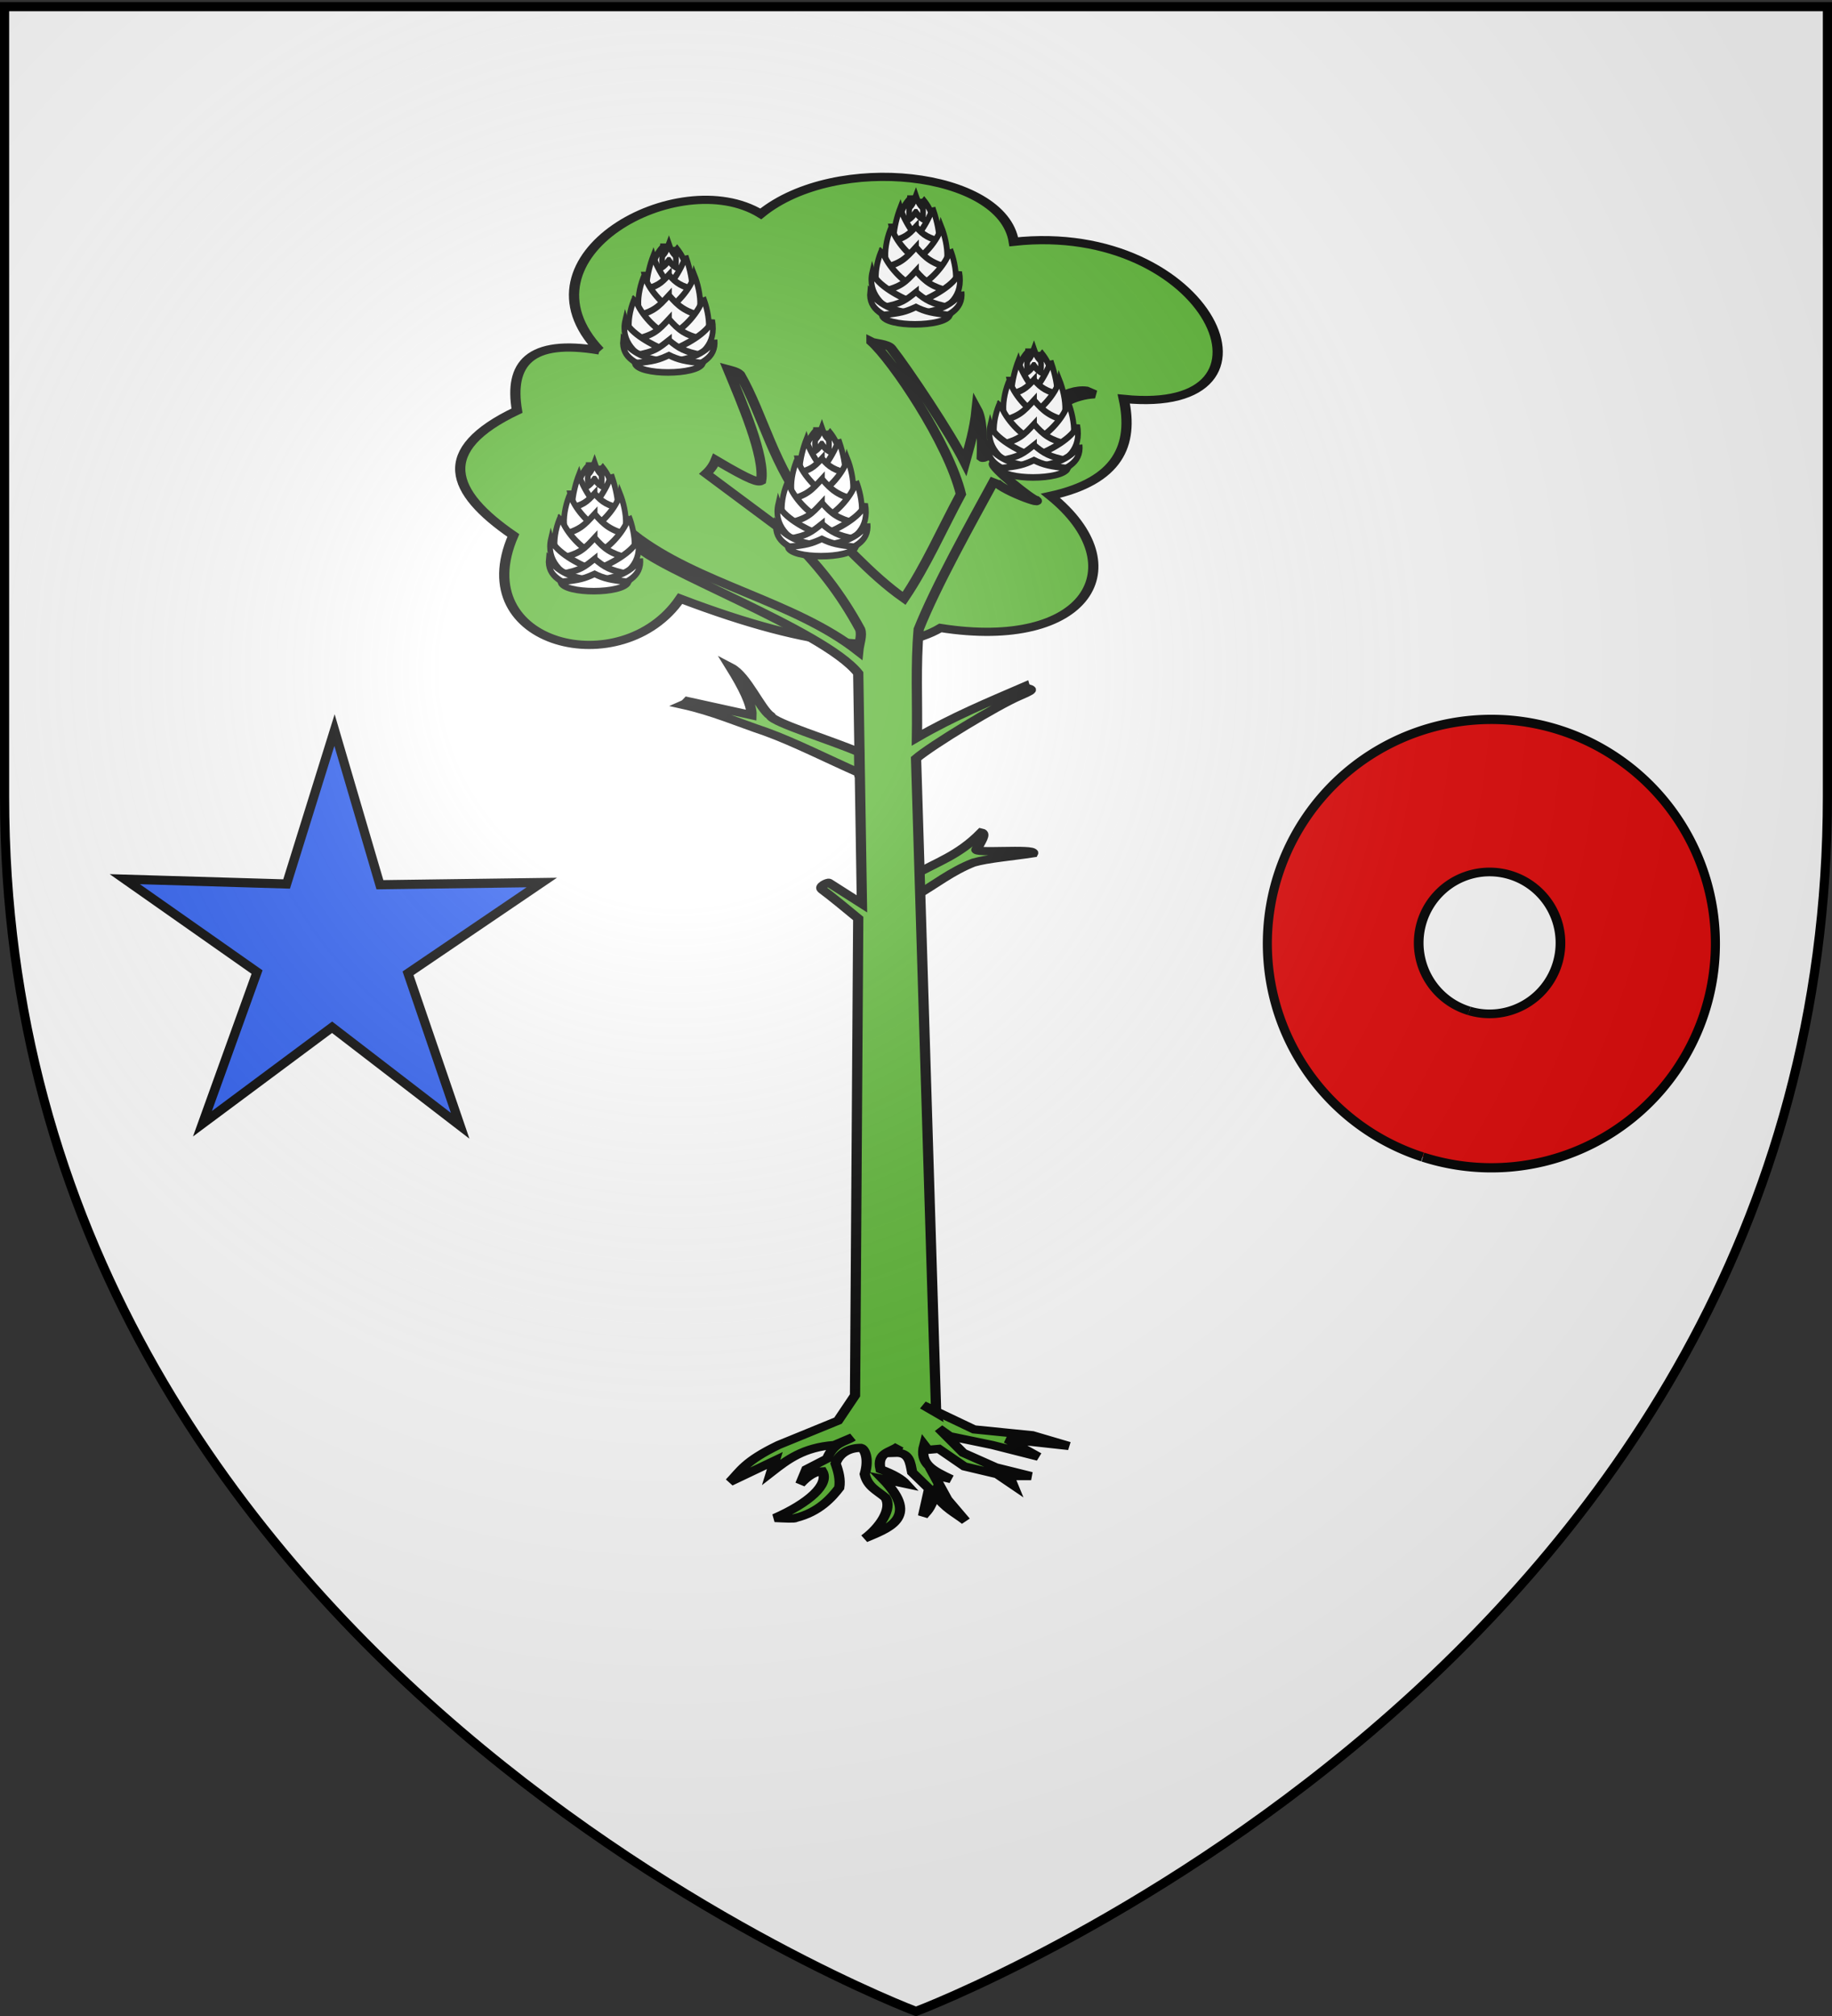
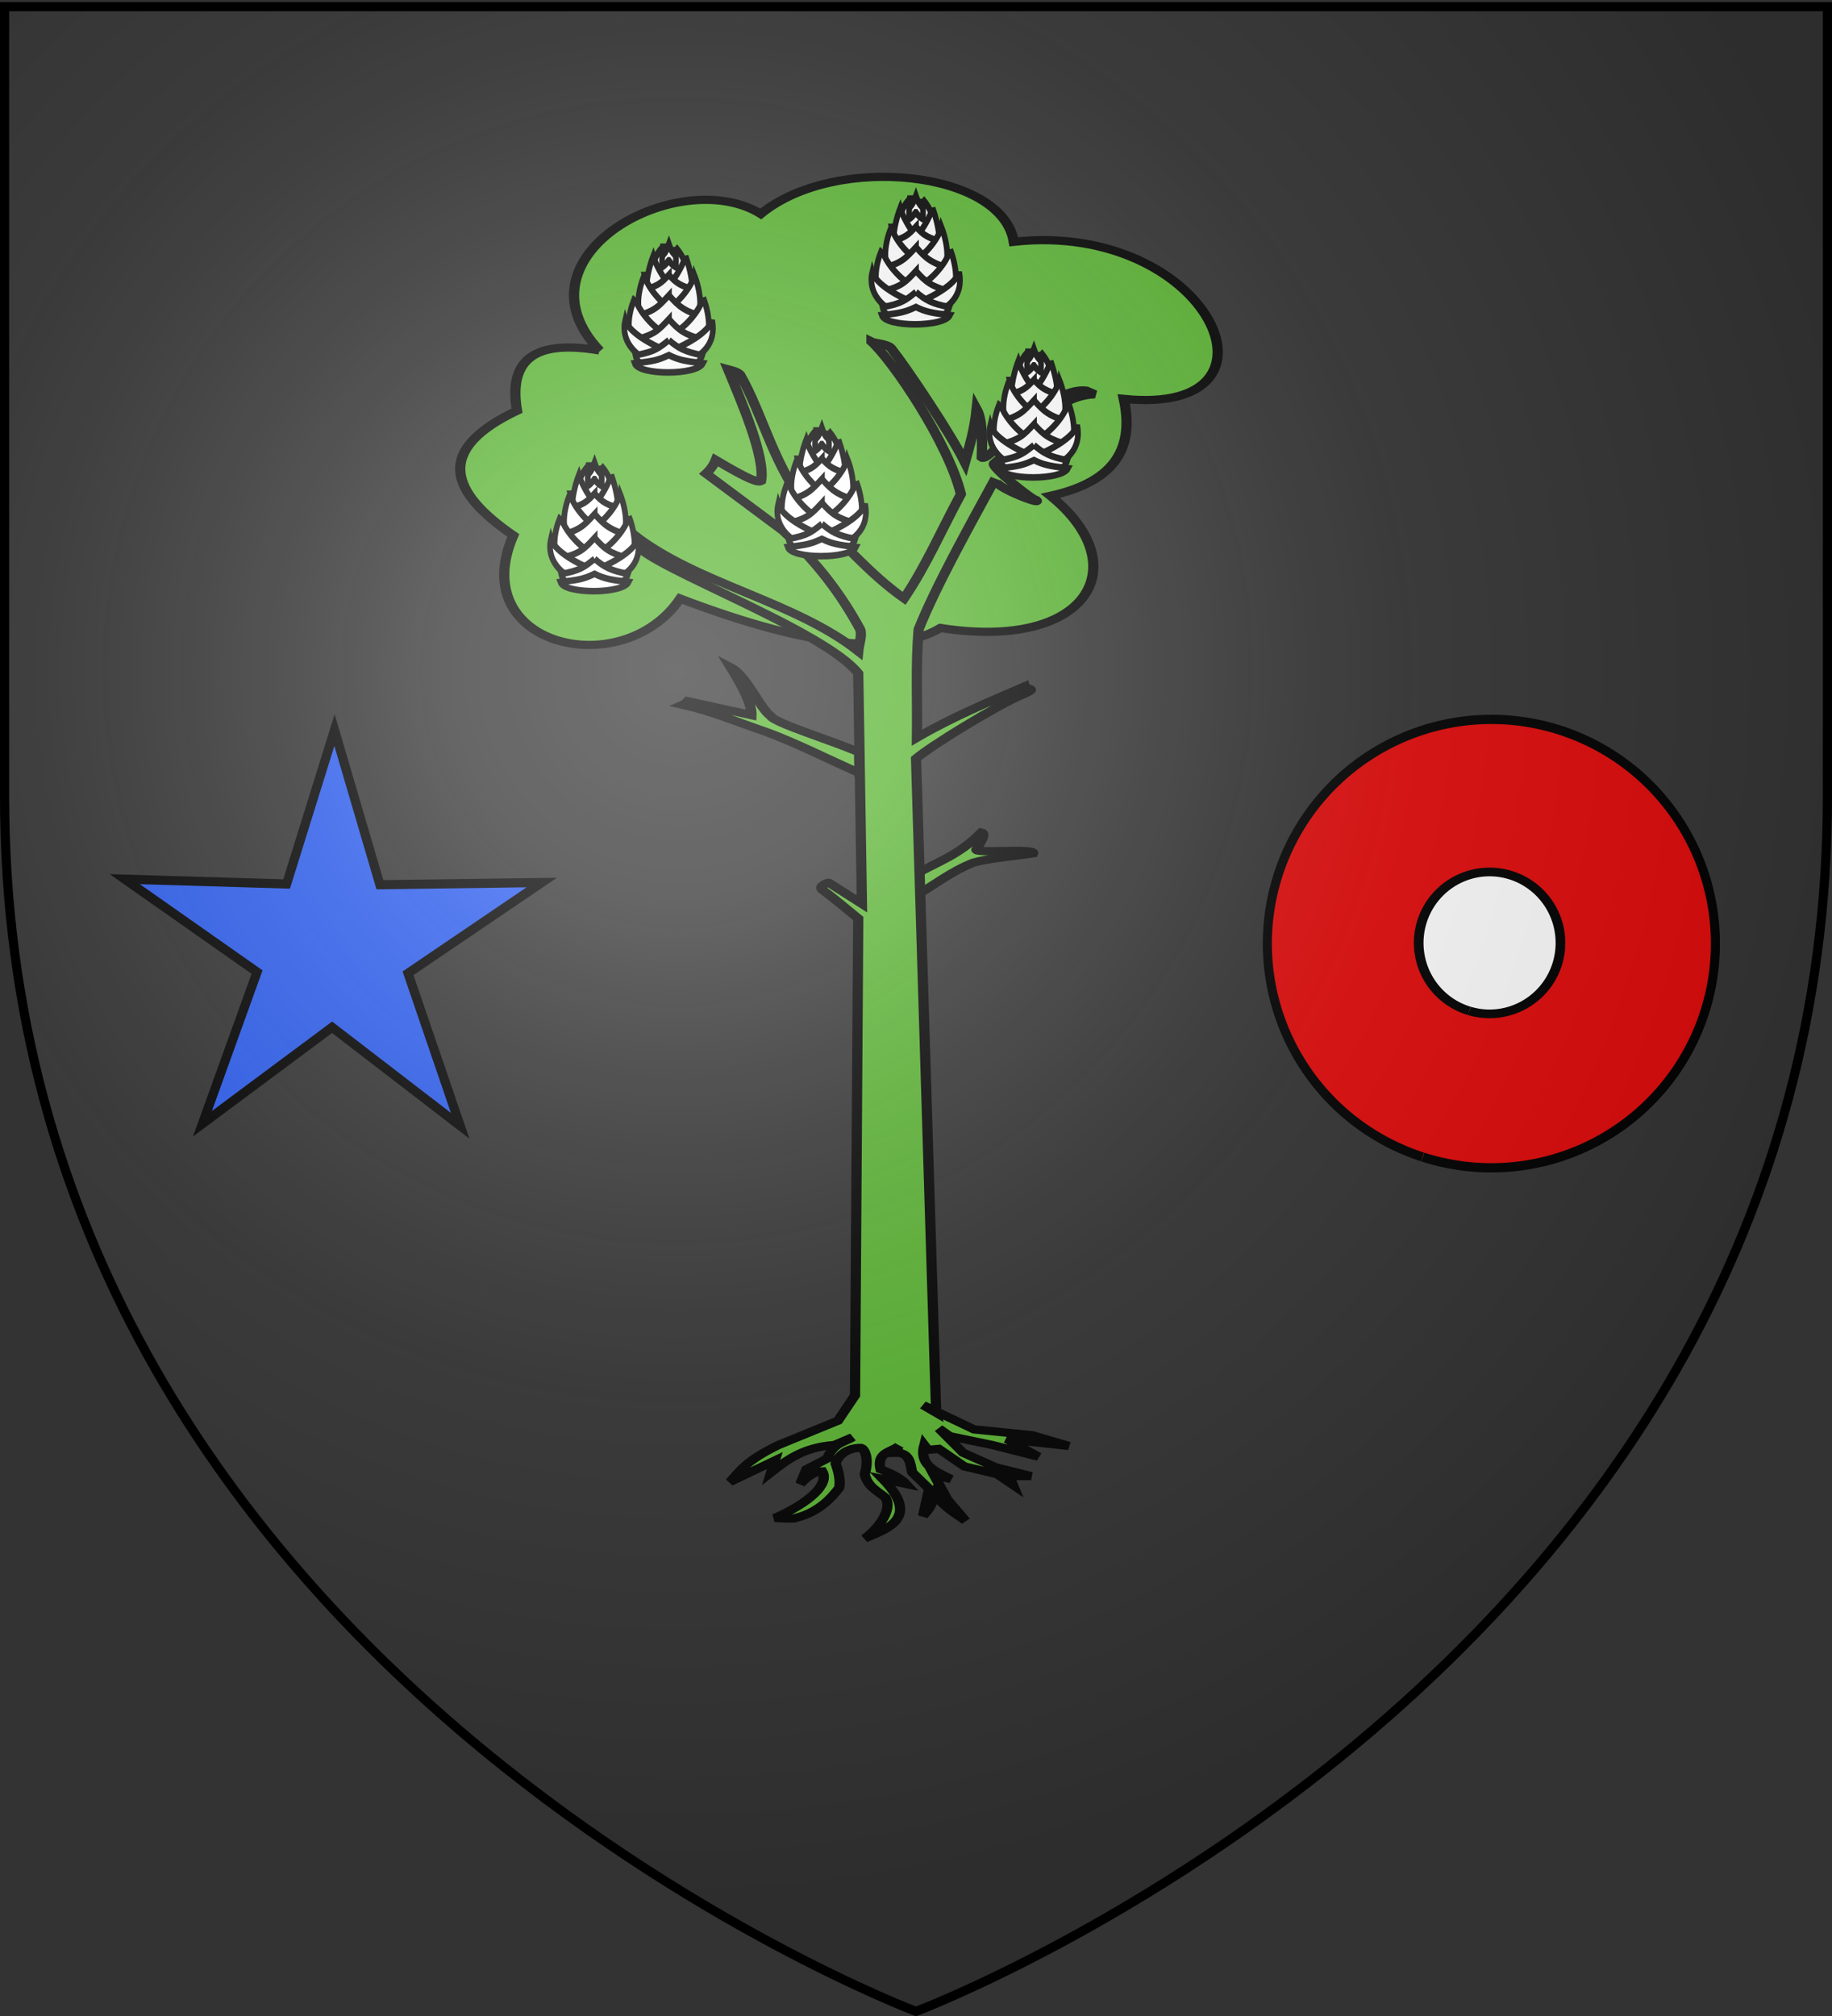
<svg xmlns="http://www.w3.org/2000/svg" xmlns:xlink="http://www.w3.org/1999/xlink" width="600" height="660" version="1.0">
  <rect width="100%" height="100%" fill="#333333" stroke="none" />
  <desc>Flag of Canton of Valais (Wallis)</desc>
  <defs>
    <radialGradient xlink:href="#a" id="o" cx="221.445" cy="226.331" r="300" fx="221.445" fy="226.331" gradientTransform="matrix(1.353 0 0 1.349 -77.63 -85.747)" gradientUnits="userSpaceOnUse" />
    <linearGradient id="a">
      <stop offset="0" style="stop-color:white;stop-opacity:.314" />
      <stop offset=".19" style="stop-color:white;stop-opacity:.251" />
      <stop offset=".6" style="stop-color:#6b6b6b;stop-opacity:.125" />
      <stop offset="1" style="stop-color:black;stop-opacity:.125" />
    </linearGradient>
  </defs>
  <g style="display:inline">
-     <path d="M300 658.5s298.5-112.32 298.5-397.772V2.176H1.5v258.552C1.5 546.18 300 658.5 300 658.5" style="fill:#fff;fill-opacity:1;fill-rule:evenodd;stroke:none;stroke-width:1px;stroke-linecap:butt;stroke-linejoin:miter;stroke-opacity:1" />
    <g style="display:inline">
      <path d="M0 0h600v660H0z" style="fill:none;stroke:none" />
    </g>
    <g style="display:inline">
      <g transform="matrix(1.347 0 0 1.082 192.441 181.794)">
        <g style="fill:#5ab532;stroke:#000;stroke-opacity:1;stroke-width:3.989;stroke-miterlimit:4;stroke-dasharray:none">
          <g style="fill:#5ab532;stroke:#000;stroke-opacity:1;stroke-width:3.989;stroke-miterlimit:4;stroke-dasharray:none">
            <path d="M272.857 330.22c-34.88-45.92 30.927-90.757 62.857-66.43 29.38-29.861 94.2-20.734 98.572 13.572 76.09-10.418 111.33 85.07 42.857 76.429 3.895 22.424-2.079 39.913-28.572 47.143 34.012 34.242 14.298 75.513-42.857 64.285-17.29 12.627-48.003 11.125-101.428-14.285-22.553 41.196-83.835 22.97-65-30.715-24.613-21.074-30.93-41.539 1.428-60.714-3.104-22.716 4.824-35.09 32.143-29.286z" style="fill:#5ab532;stroke:#000;stroke-width:3.989;stroke-linecap:butt;stroke-linejoin:miter;stroke-miterlimit:4;stroke-opacity:1;stroke-dasharray:none" transform="matrix(.624 0 0 .622 -167.368 -267.377)" />
          </g>
          <g style="display:inline;fill:#5ab532;stroke:#000;stroke-opacity:1;stroke-width:3.989;stroke-miterlimit:4;stroke-dasharray:none">
            <g style="fill:#5ab532;fill-opacity:1;stroke-width:3.989;stroke-miterlimit:4;stroke-dasharray:none;stroke:#000;stroke-opacity:1">
              <path d="m395.678 585.298.302 10.223c7.534-5.388 13.936-11.907 22.602-16.163 5.393-1.985 15.489-3.03 23.233-4.545 1.071-2.593-24.404.351-21.97-2.02 1.422-3.376 3.838-7.565 1.767-8.082-8.967 11.34-17.46 14.387-25.934 20.587z" style="fill:#5ab532;fill-opacity:1;fill-rule:evenodd;stroke:#000;stroke-width:3.989;stroke-linecap:butt;stroke-linejoin:miter;stroke-miterlimit:4;stroke-opacity:1;stroke-dasharray:none" transform="matrix(.624 0 0 .622 -167.368 -267.377)" />
              <path d="M161.125 81.313c8.396 9.357 30.06 49.48 34.844 74.125-7.332 16.953-13.595 34.963-22.125 50.718-13.556-11.928-24.295-28.077-36.438-42.125-14.365-21.612-18.423-46.982-27.5-66.781-1.222-1.484-2.976-1.932-4.656-2.5 5.243 15.861 14.56 42.586 12.875 54.281-1.072.74-3.485.328-17.687-10.187-.789 2.433-2.01 4.636-3.75 6.594l30 27.875c13.718 15.952 22.739 31.206 30 47.843.927 2.989-.442 7.128-.72 10.719-25.327-24.721-62.838-32.677-87.843-57.125-.004 3.607.478 3.642 1.313 5.219 5.96 11.266 72.974 41.336 86.53 62.625l1.438 112.156-12.844-10.219c-.157-.42-4.373 1.713-2.53 3.375 2.958 2.67 10.212 10.102 13.937 13.969l-1.25 231.969-6.625 12.312L124.906 618c-12.98 7.815-14.76 12.555-18.937 17.969l17.5-10.407-1.406 5.688c6.263-6.083 12.538-12.132 24.593-13.25l7.125-3.781c-3.017 2.39-7.363 2.497-9.937 10.406l-8.063 5.188-2.375 7.125c2.84-3.835 5.691-6.058 8.531-6.157 3.022 6.4-5.394 15.577-18.468 22.719 3.763.216 7.908.506 8.062 0 9.132-2.808 14.097-9.912 17.031-14.687.542-3.945-.27-7.868-1.406-11.813 1.526-5.504 5.992-7.71 9.938-7.594 1.158.349 3.308 4.723 1.406 12.782 1.15 6.086 4.651 7.84 8.063 11.375 2.819 5.431-2.145 14.46-8.063 19.875 8.247-4.476 22.15-9.637 7.094-28.875l9 2.375c-1.714-2.367-4.837-4.759-9.938-7.125-1.595-8.41 4.1-8.288 7.094-11.344l-1.406 3.312c5.652-.287 5.878 4.85 6.625 9.469l6.625 8.031-2.375 13.282c1.428-2.425 2.539-2.534 4.75-10.438 3.945 6.907 7.867 8.93 11.812 12.781l-7.094-10.406-5.187-11.844 6.625 1.907c-7.202-4.265-12.391-7.353-10.437-16.563l1.437 2.344 4.25-.469 9.938 8.531 12.78 3.782 6.157 5.218-1.406-4.281h8.5l-13.719-4.25-12.781-7.094-9.469-11.843 4.281 3.78L208.22 618l17.969 5.688-12.313-8.532 24.156 3.313-14.187-5.219-22.75-2.844-14.781-8.781q.061.375.125.75l-5.22-3.781 5.095 3.031-7.813-317.531c5.919-6.375 31.543-25.824 40.313-30.469 8.127-4.304 2.732-2.68 2.156-4.719-14.048 7.58-28.078 14.827-42.125 25 .238-17.577-.562-35.173.687-52.75 6.727-21.08 20.05-50.806 29.813-73.187-1.92 3.518 19.12 13.416 15.906 10.344-1.835-.335-17.366-15.863-16.437-17.72 13.357-13.475 22.692-32.674 39.312-33.718l-3.25-1.75c-15.46-2.455-37.974 35.66-40.781 32.531.285-9.924.106-18.83-1.969-23.562-.858 10.287-2.793 17.898-4.562 25.906-5.638-14.05-22.446-45.49-28.75-55.5-1.43-2.27-6.612-2.497-7.688-3.187z" style="fill:#5ab532;fill-opacity:1;fill-rule:evenodd;stroke:#000;stroke-width:3.989;stroke-linecap:butt;stroke-linejoin:miter;stroke-miterlimit:4;stroke-opacity:1;stroke-dasharray:none" transform="matrix(.624 0 0 .622 -31.52 -115.195)" />
              <path d="m374.135 535.795-.126-10.101c-11.214-6.024-33.168-14.297-34.471-17.678-4.093-3.519-9.429-19.656-15.532-23.612 4.842 9.749 8.268 18.177 8.082 23.233l-24.875-6.818c-.447.59-.801 1.178-1.894 1.768 11.87 3.281 21.65 8.654 32.324 13.132 11.17 5.036 24.327 13.382 36.492 20.076z" style="fill:#5ab532;fill-opacity:1;fill-rule:evenodd;stroke:#000;stroke-width:3.989;stroke-linecap:butt;stroke-linejoin:miter;stroke-miterlimit:4;stroke-opacity:1;stroke-dasharray:none" transform="matrix(.624 0 0 .622 -167.368 -267.377)" />
            </g>
          </g>
        </g>
        <g style="fill:#fff;stroke:#000;stroke-opacity:1;stroke-width:22.128;stroke-miterlimit:4;stroke-dasharray:none">
          <g id="k" style="fill:#fff;stroke:#000;stroke-opacity:1;stroke-width:6.533;stroke-miterlimit:4;stroke-dasharray:none">
            <path d="M-513.612 160.67c7.554-3.038 10.487-4.185 17.102-2.098 12.92-14.742.018-27.458-15.064-15.063 1.741 6.284 1.155 9.789-2.038 17.162z" style="fill:#fff;fill-opacity:1;fill-rule:evenodd;stroke:#000;stroke-width:6.533;stroke-linecap:butt;stroke-linejoin:miter;stroke-miterlimit:4;stroke-opacity:1;stroke-dasharray:none" transform="scale(-.212 -.304)rotate(-45 -343.453 -483.908)" />
            <path d="M-516.791 153.507c.114-11.43 2.648-31.134 20.69-21.64l4.326 8.749c-9.892-4.69-11.453-3.236-25.016 12.89z" style="fill:#fff;fill-opacity:1;fill-rule:evenodd;stroke:#000;stroke-width:6.533;stroke-linecap:butt;stroke-linejoin:miter;stroke-miterlimit:4;stroke-opacity:1;stroke-dasharray:none" transform="scale(-.212 -.304)rotate(-45 -343.453 -483.908)" />
            <path d="M-506.733 163.565c8.677.422 30.962-2.476 21.64-20.69l-8.75-4.326c4.692 9.892 3.237 11.453-12.89 25.016z" style="fill:#fff;fill-opacity:1;fill-rule:evenodd;stroke:#000;stroke-width:6.533;stroke-linecap:butt;stroke-linejoin:miter;stroke-miterlimit:4;stroke-opacity:1;stroke-dasharray:none" transform="scale(-.212 -.304)rotate(-45 -343.453 -483.908)" />
            <path d="M-501.984 149.168c8.954-.708 11.216.214 21.226 6.094 10.95-14.278-12.523-37.582-27.506-27.505 5.255 9.398 7.283 12.777 6.28 21.411z" style="fill:#fff;fill-opacity:1;fill-rule:evenodd;stroke:#000;stroke-width:6.533;stroke-linecap:butt;stroke-linejoin:miter;stroke-miterlimit:4;stroke-opacity:1;stroke-dasharray:none" transform="scale(-.212 -.304)rotate(-45 -343.453 -483.908)" />
            <path d="M-492.339 164.781c15.427-5.892 44.018-22.64 34.525-40.684l-29.631-7.435c4.69 9.892 1.459 35-4.894 48.119z" style="fill:#fff;fill-opacity:1;fill-rule:evenodd;stroke:#000;stroke-width:6.533;stroke-linecap:butt;stroke-linejoin:miter;stroke-miterlimit:4;stroke-opacity:1;stroke-dasharray:none" transform="scale(-.212 -.304)rotate(-45 -343.453 -483.908)" />
            <path d="M-518.606 138.514c7.002-16.535 22.641-44.018 40.684-34.524l7.435 29.63c-9.892-4.69-34.999-1.458-48.119 4.894z" style="fill:#fff;fill-opacity:1;fill-rule:evenodd;stroke:#000;stroke-width:6.533;stroke-linecap:butt;stroke-linejoin:miter;stroke-miterlimit:4;stroke-opacity:1;stroke-dasharray:none" transform="scale(-.212 -.304)rotate(-45 -343.453 -483.908)" />
            <path d="M-491.925 138.926c12.625.387 17.255 1.073 32.408 10.994 13.353-18.604-23.662-55.405-43.405-43.404 8.937 14.186 11.079 20.285 10.997 32.41z" style="fill:#fff;fill-opacity:1;fill-rule:evenodd;stroke:#000;stroke-width:6.533;stroke-linecap:butt;stroke-linejoin:miter;stroke-miterlimit:4;stroke-opacity:1;stroke-dasharray:none" transform="scale(-.212 -.304)rotate(-45 -343.453 -483.908)" />
            <path d="M-512.386 118.122c6.78-18.088 23.358-40.558 41.401-31.065l6.274 29.725c-9.892-4.69-36.11-5.68-47.675 1.34z" style="fill:#fff;fill-opacity:1;fill-rule:evenodd;stroke:#000;stroke-width:6.533;stroke-linecap:butt;stroke-linejoin:miter;stroke-miterlimit:4;stroke-opacity:1;stroke-dasharray:none" transform="scale(-.212 -.304)rotate(-45 -343.453 -483.908)" />
            <path d="M-471.955 158.553c18.532-5.892 40.559-23.358 31.065-41.401l-29.725-6.273c4.69 9.891 5.68 36.11-1.34 47.674z" style="fill:#fff;fill-opacity:1;fill-rule:evenodd;stroke:#000;stroke-width:6.533;stroke-linecap:butt;stroke-linejoin:miter;stroke-miterlimit:4;stroke-opacity:1;stroke-dasharray:none" transform="scale(-.212 -.304)rotate(-45 -343.453 -483.908)" />
            <path d="M-477.577 124.497c16.083.492 23.24.188 42.544 12.826 17.01-23.698-30.143-70.578-55.292-55.29 11.385 18.07 12.853 27.018 12.748 42.464z" style="fill:#fff;fill-opacity:1;fill-rule:evenodd;stroke:#000;stroke-width:6.533;stroke-linecap:butt;stroke-linejoin:miter;stroke-miterlimit:4;stroke-opacity:1;stroke-dasharray:none" transform="scale(-.212 -.304)rotate(-45 -343.453 -483.908)" />
            <path d="M-448.45 150.296c18.31-5.227 40.558-23.359 31.065-41.402l-29.725-6.273c4.69 9.892 5.68 36.11-1.34 47.675zM-503.651 95.094c6.336-17.2 23.358-40.558 41.401-31.065l6.273 29.726c-9.892-4.691-36.11-5.68-47.674 1.34z" style="fill:#fff;fill-opacity:1;fill-rule:evenodd;stroke:#000;stroke-width:6.533;stroke-linecap:butt;stroke-linejoin:miter;stroke-miterlimit:4;stroke-opacity:1;stroke-dasharray:none" transform="scale(-.212 -.304)rotate(-45 -343.453 -483.908)" />
            <path d="M-460.808 107.728c16.082.493 22.797.631 42.1 13.27 17.01-23.699-30.142-70.578-55.291-55.291 11.384 18.07 13.295 26.575 13.191 42.02z" style="fill:#fff;fill-opacity:1;fill-rule:evenodd;stroke:#000;stroke-width:6.533;stroke-linecap:butt;stroke-linejoin:miter;stroke-miterlimit:4;stroke-opacity:1;stroke-dasharray:none" transform="scale(-.212 -.304)rotate(-45 -343.453 -483.908)" />
            <path d="M-424.628 142.355c19.197-10.993 16.79-34.687 7.296-52.73l-17.508 1.501c4.69 9.892 16.342 38.776 10.212 51.23zM-495.083 71.9c13.432-20.748 34.688-16.789 52.73-7.295l-1.5 17.508c-9.893-4.691-38.777-16.343-51.23-10.212z" style="fill:#fff;fill-opacity:1;fill-rule:evenodd;stroke:#000;stroke-width:6.533;stroke-linecap:butt;stroke-linejoin:miter;stroke-miterlimit:4;stroke-opacity:1;stroke-dasharray:none" transform="scale(-.212 -.304)rotate(-45 -343.453 -483.908)" />
-             <path d="M-445.988 92.935c13.773 2.487 19.716 3.24 37.796 16.495 11.455-18.017-34.765-64.04-54.24-54.239 12.027 16.868 14.548 24.59 16.444 37.744z" style="fill:#fff;fill-opacity:1;fill-rule:evenodd;stroke:#000;stroke-width:6.533;stroke-linecap:butt;stroke-linejoin:miter;stroke-miterlimit:4;stroke-opacity:1;stroke-dasharray:none" transform="scale(-.212 -.304)rotate(-45 -343.453 -483.908)" />
-             <path d="M-408.991 130.267c14.33-11.13 5.939-29.306-5.075-48.92l-14.275-.07c8.94 9.257 23.062 31.327 19.35 48.99zM-483.147 56.112c11.13-14.331 29.306-5.94 48.92 5.075l.07 14.274c-9.257-8.94-31.327-23.061-48.99-19.35z" style="fill:#fff;fill-opacity:1;fill-rule:evenodd;stroke:#000;stroke-width:6.533;stroke-linecap:butt;stroke-linejoin:miter;stroke-miterlimit:4;stroke-opacity:1;stroke-dasharray:none" transform="scale(-.212 -.304)rotate(-45 -343.453 -483.908)" />
+             <path d="M-445.988 92.935c13.773 2.487 19.716 3.24 37.796 16.495 11.455-18.017-34.765-64.04-54.24-54.239 12.027 16.868 14.548 24.59 16.444 37.744" style="fill:#fff;fill-opacity:1;fill-rule:evenodd;stroke:#000;stroke-width:6.533;stroke-linecap:butt;stroke-linejoin:miter;stroke-miterlimit:4;stroke-opacity:1;stroke-dasharray:none" transform="scale(-.212 -.304)rotate(-45 -343.453 -483.908)" />
            <path d="M-435.36 82.397c11.637 4.993 16.036 7.473 33.48 22.076 5.32-12.03-41.909-59.142-55.473-55.472 13.351 16.2 17.61 22.387 21.993 33.396z" style="fill:#fff;fill-opacity:1;fill-rule:evenodd;stroke:#000;stroke-width:6.533;stroke-linecap:butt;stroke-linejoin:miter;stroke-miterlimit:4;stroke-opacity:1;stroke-dasharray:none" transform="scale(-.212 -.304)rotate(-45 -343.453 -483.908)" />
          </g>
        </g>
        <use xlink:href="#k" id="l" width="600" height="660" x="0" y="0" transform="translate(18.067 -66.181)" />
        <use xlink:href="#l" id="m" width="600" height="660" x="0" y="0" transform="translate(37.197 55.592)" />
        <use xlink:href="#m" id="n" width="600" height="660" x="0" y="0" transform="translate(22.868 -70.152)" />
        <use xlink:href="#n" width="600" height="660" transform="translate(28.695 46.327)" />
        <path d="m-113.102 292.06-57.555-44.501-58.265 43.567 24.538-68.49-59.44-41.95 72.72 2.173 21.53-69.494 20.405 69.832 72.746-.999-60.109 40.986z" style="fill:#2b5df2;fill-opacity:1;stroke:#000;stroke-width:4.128;stroke-miterlimit:4;stroke-opacity:1;stroke-dasharray:none" transform="matrix(.541 0 0 .67 30.206 -23.065)" />
        <path d="M-219.289 361.821a68.004 66.573 0 1 1 .111.035" style="fill:#e20909;fill-opacity:1;stroke:#000;stroke-width:2.752;stroke-miterlimit:4;stroke-opacity:1;stroke-dasharray:none" transform="matrix(.801 0 0 1.019 378.654 -186.654)" />
        <path d="M-201.887 326.838a18.612 20.76 0 1 1 .03.01" style="fill:#fff;fill-opacity:1;stroke:#000;stroke-width:2.539;stroke-miterlimit:4;stroke-opacity:1;stroke-dasharray:none" transform="matrix(.926 0 0 1.034 401.311 -200.106)" />
      </g>
    </g>
  </g>
  <path d="M300 658.5s298.5-112.32 298.5-397.772V2.176H1.5v258.552C1.5 546.18 300 658.5 300 658.5" style="opacity:1;fill:url(#o);fill-opacity:1;fill-rule:evenodd;stroke:none;stroke-width:1px;stroke-linecap:butt;stroke-linejoin:miter;stroke-opacity:1" />
  <path d="M300 658.5S1.5 546.18 1.5 260.728V2.176h597v258.552C598.5 546.18 300 658.5 300 658.5z" style="opacity:1;fill:none;fill-opacity:1;fill-rule:evenodd;stroke:#000;stroke-width:3;stroke-linecap:butt;stroke-linejoin:miter;stroke-miterlimit:4;stroke-dasharray:none;stroke-opacity:1" />
</svg>